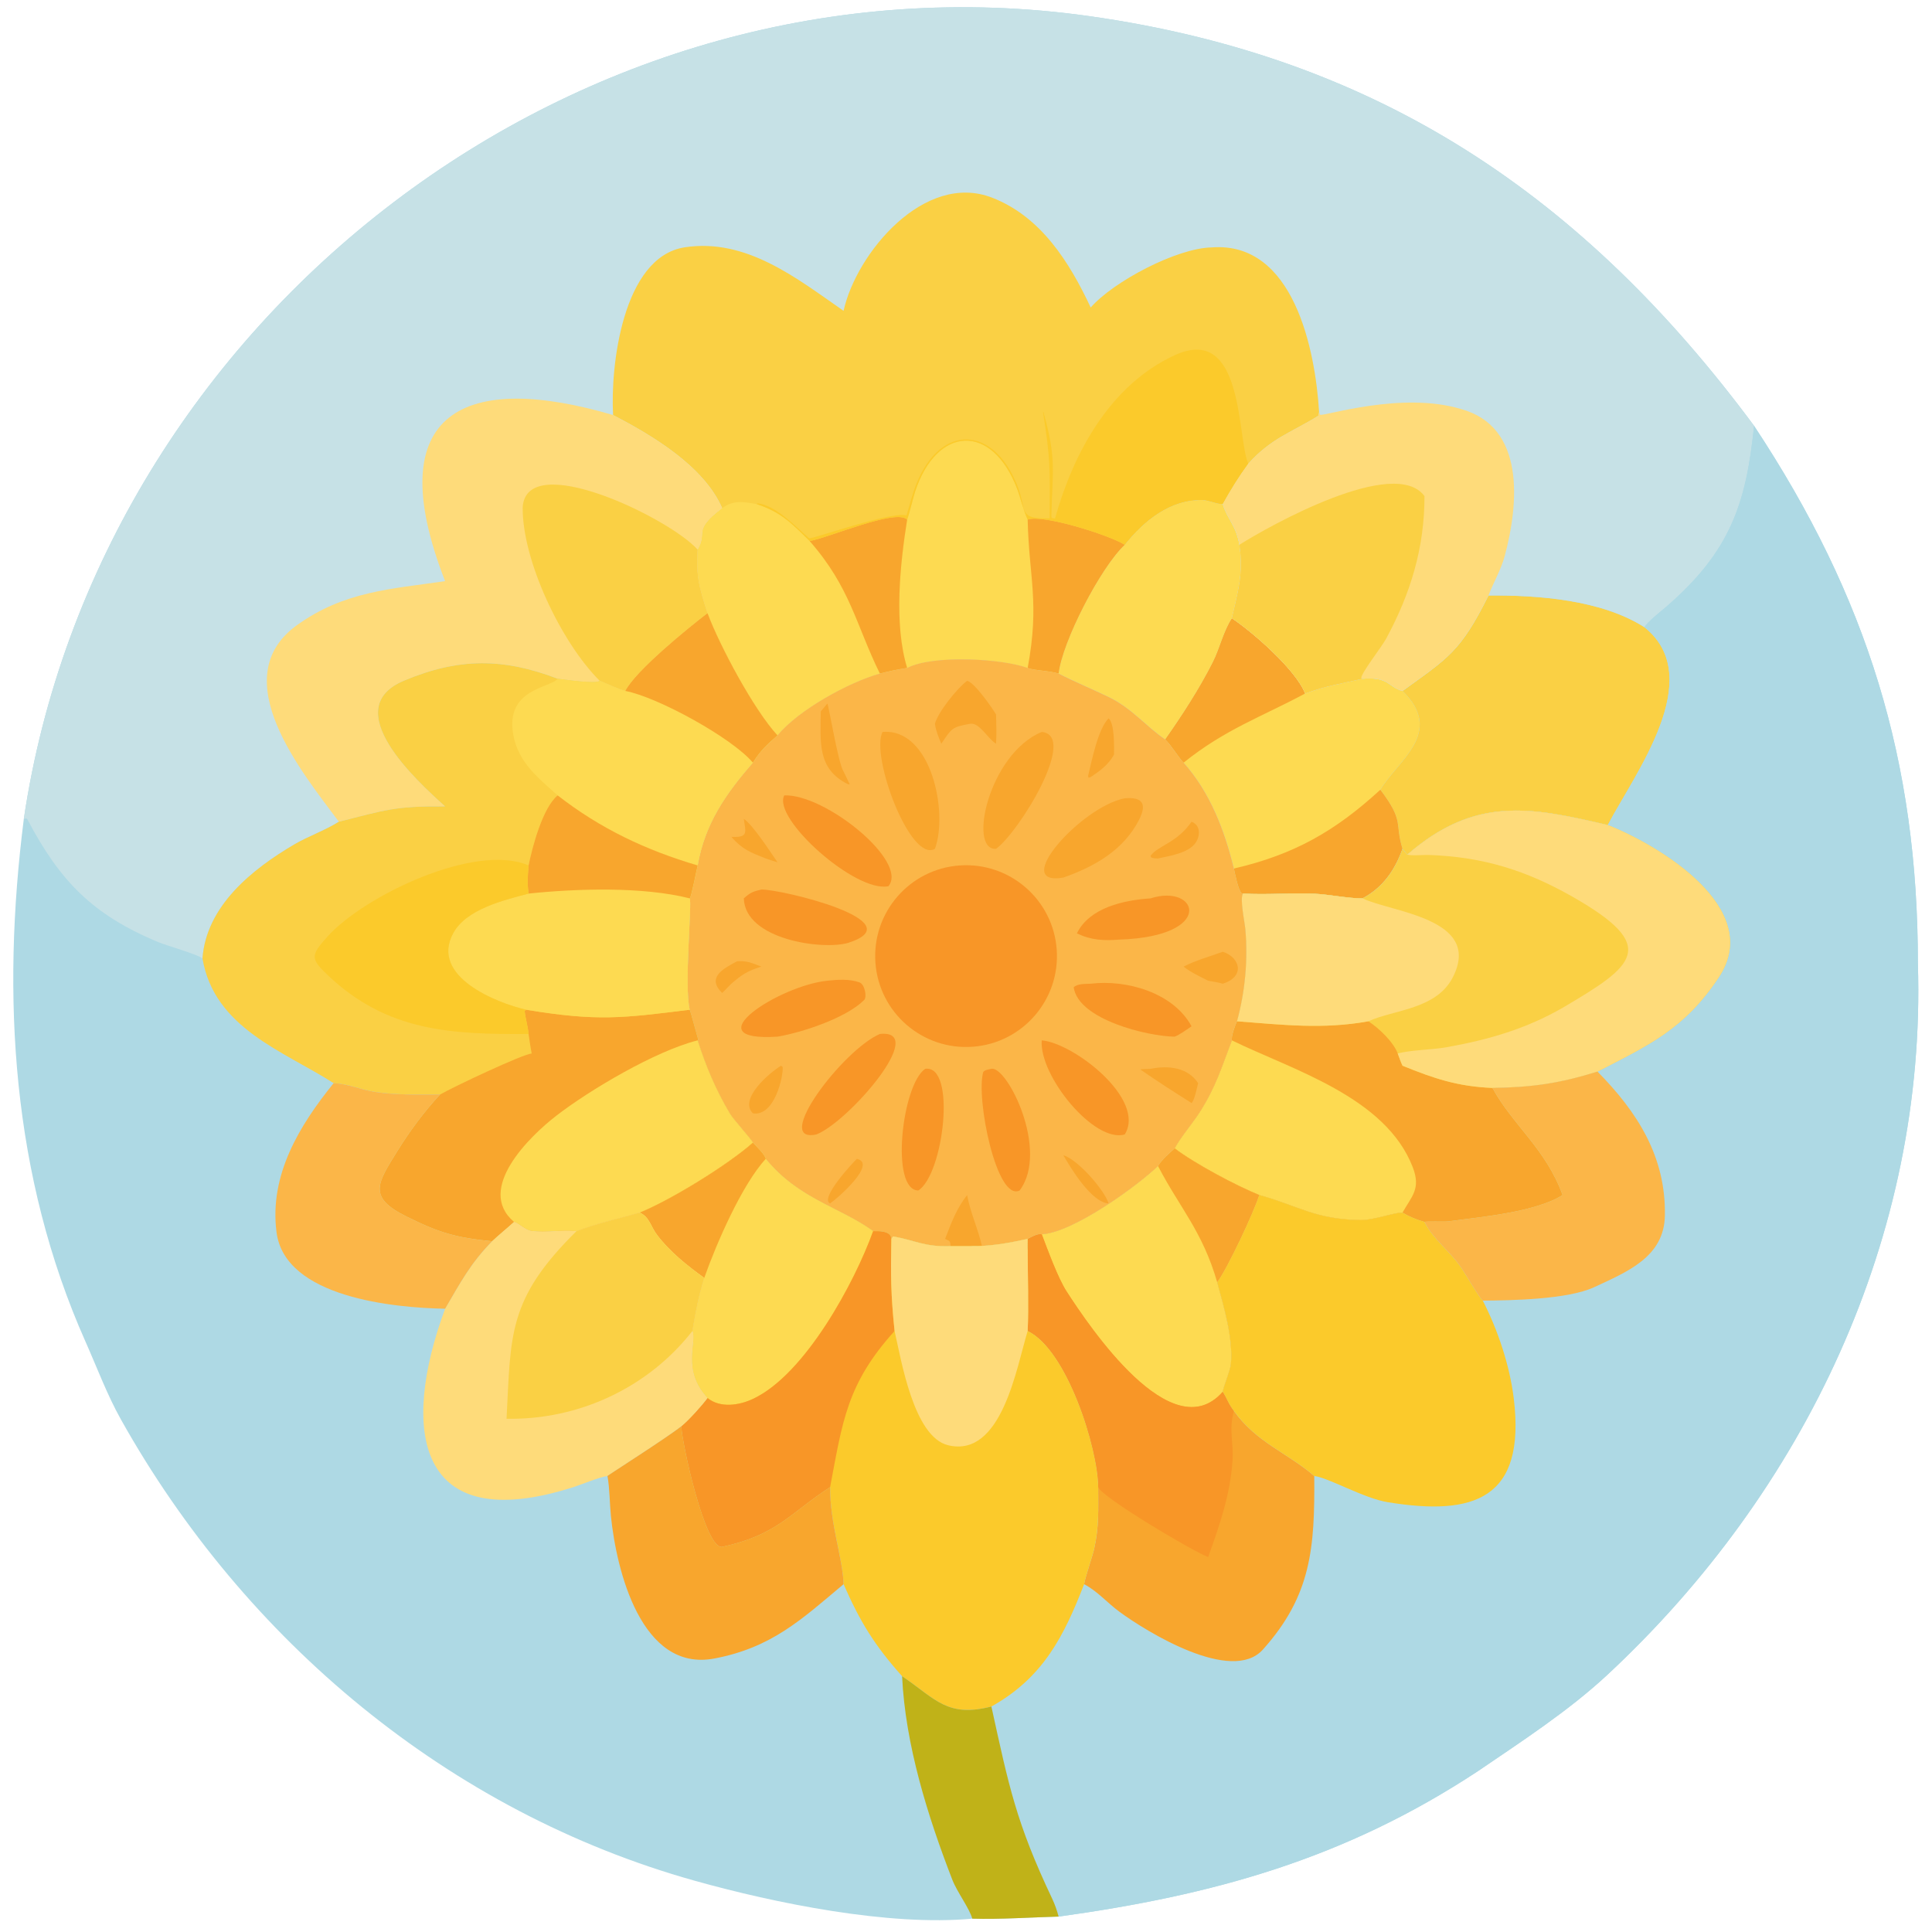
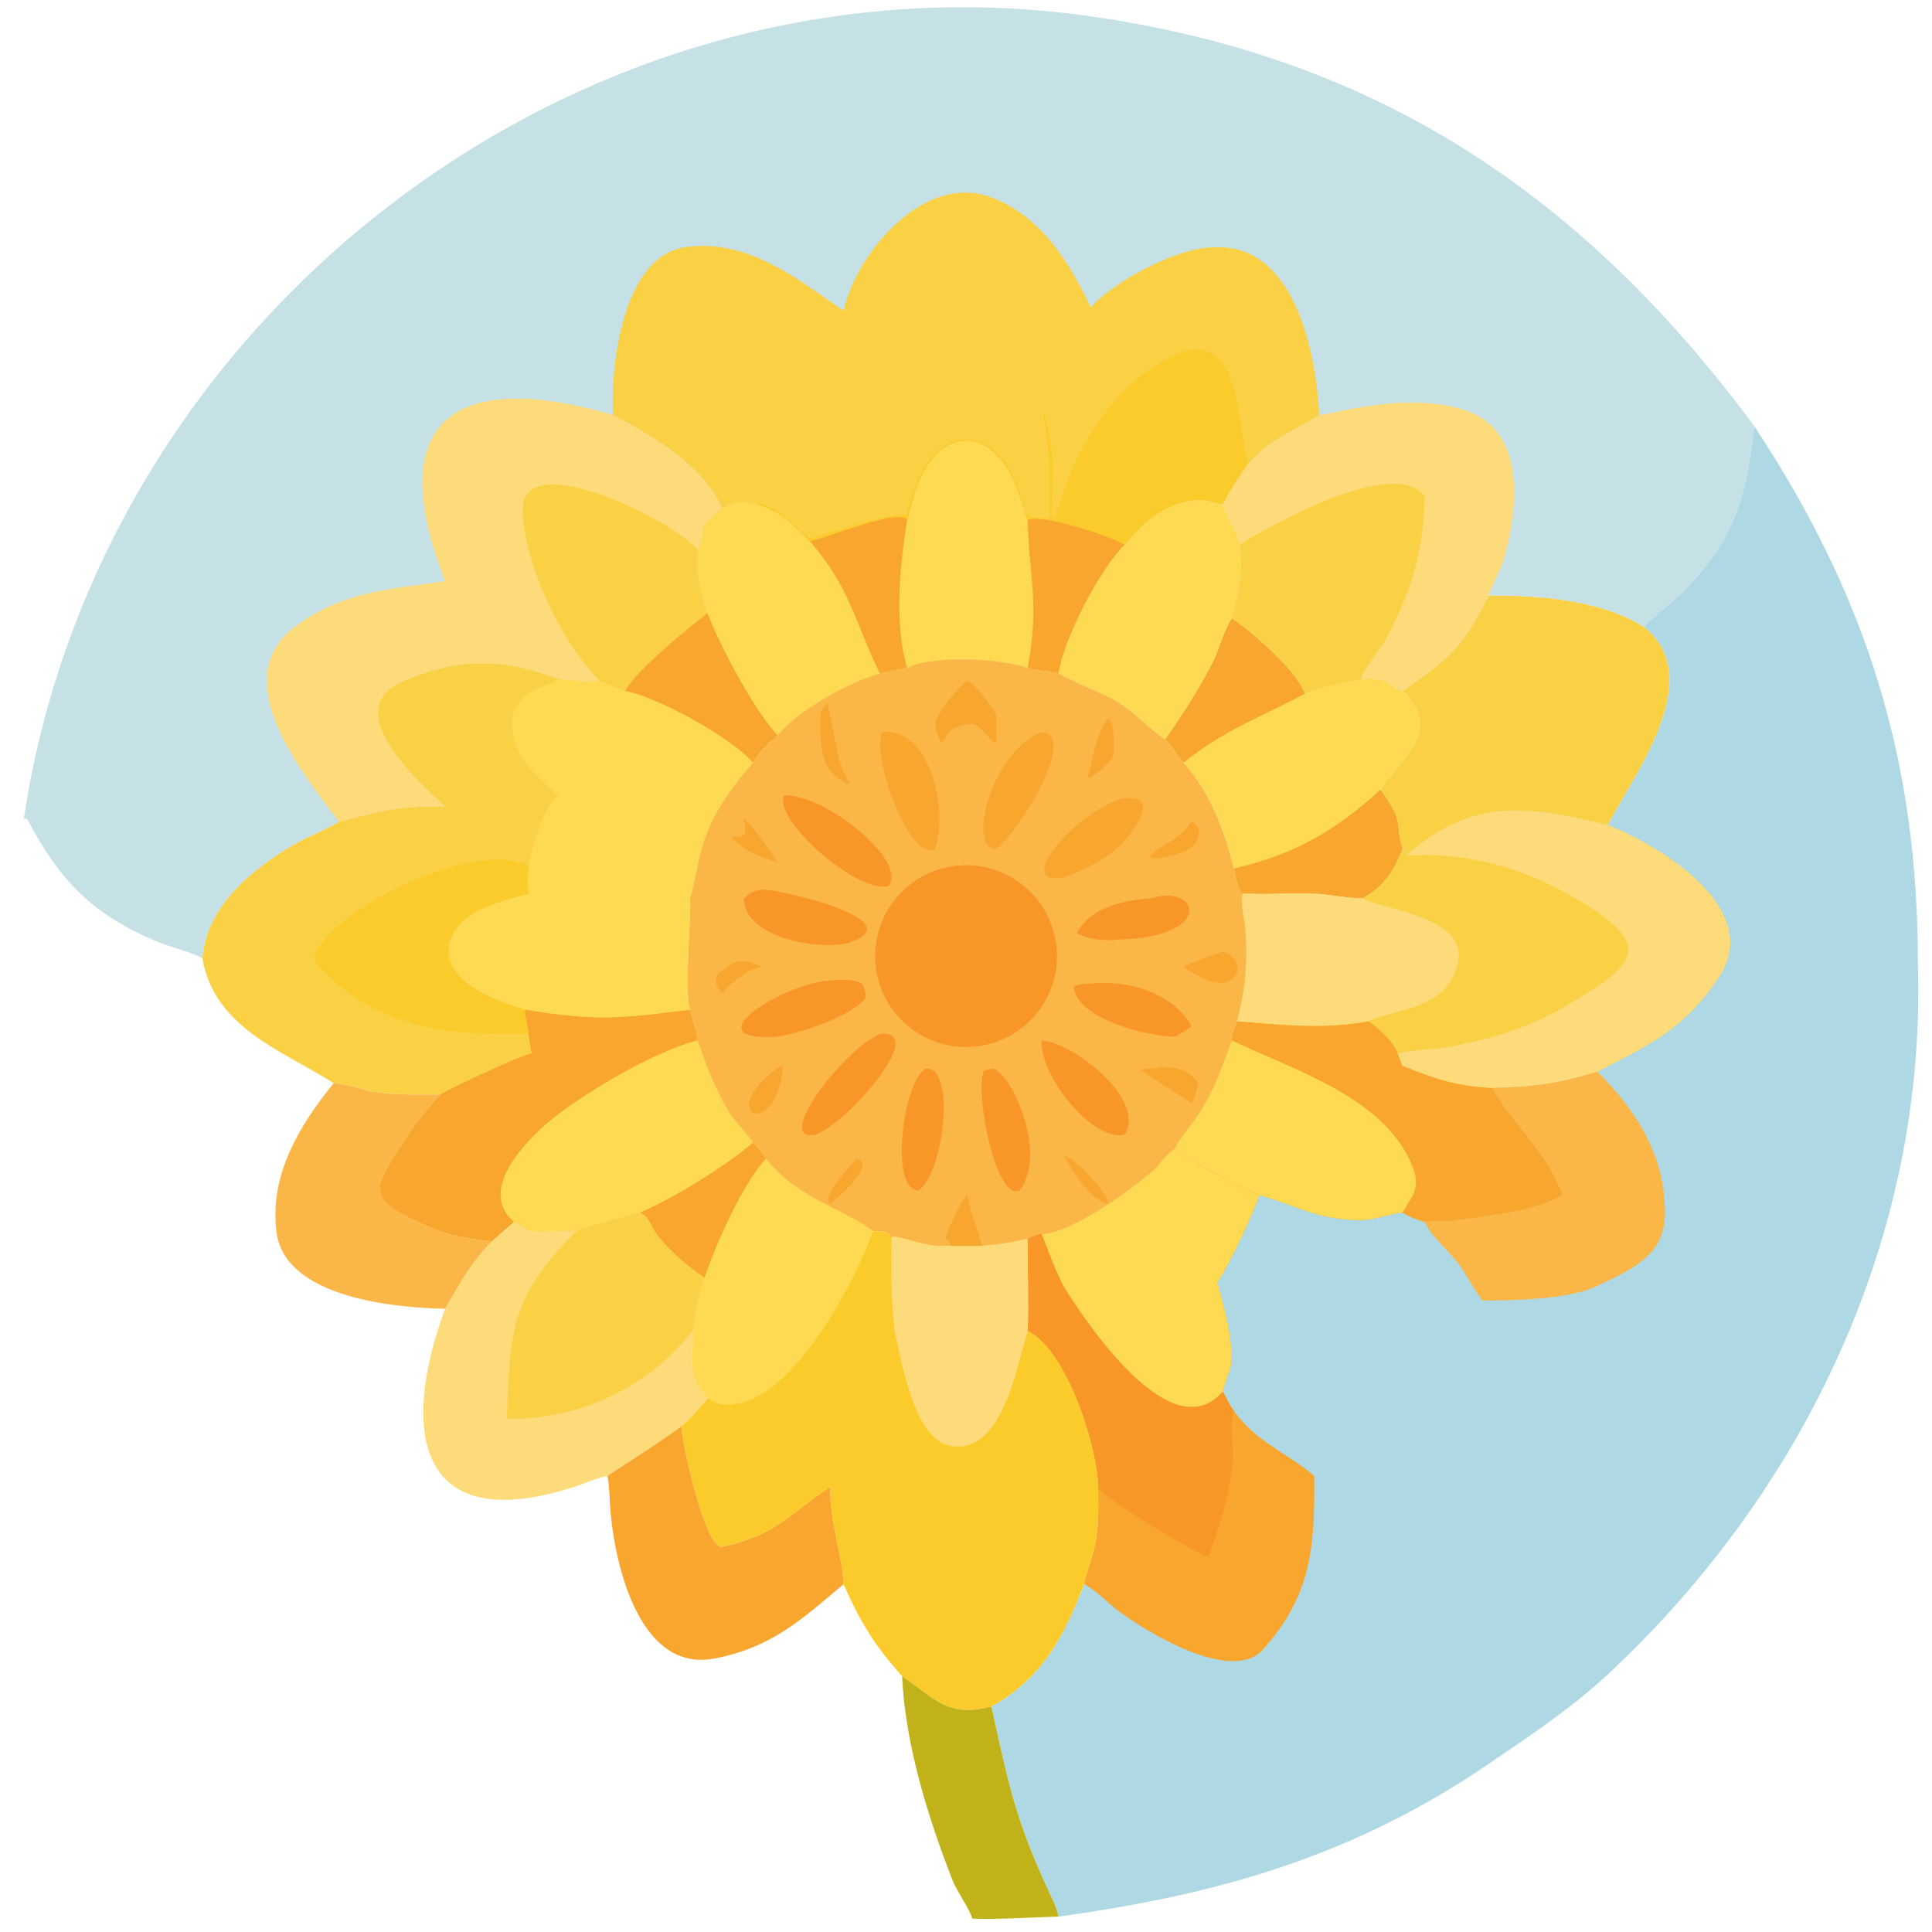
<svg xmlns="http://www.w3.org/2000/svg" width="1024" height="1024" viewBox="0 0 1024 1024">
-   <path fill="#AED9E4" transform="scale(2 2)" d="M6.314 217.014C26.127 83.932 153.749 -14.768 288.64 4.271C365.596 15.133 419.943 52.291 464.847 112.849C494.874 158.259 508.286 201.749 508.259 255.444C510.549 327.672 478.17 395.238 425.993 443.82C415.702 453.403 403.239 461.48 391.656 469.377C356.282 492.694 321.489 502.241 280.547 507.916C273.002 508.109 265.157 508.693 257.664 508.464C235.563 510.528 205.332 504.358 184.118 498.418C118.976 480.18 64.845 434.764 32.022 376.134C28.406 369.676 25.704 362.421 22.695 355.64C3.12 311.661 0.338 264.121 6.314 217.014Z" />
  <path fill="#FAD044" transform="scale(2 2)" d="M394.464 157.81C407.79 157.707 424.324 158.943 435.782 166.212C452.601 179.645 433.102 205.174 426.084 218.647L425.885 218.602C405.527 213.833 390.802 210.965 372.962 226.488C372.6 226.128 372.022 225.374 371.675 224.952C369.51 217.913 372.252 217.829 365.803 209.287C370.286 201.618 382.981 194.14 371.675 183.109C383.839 174.299 387.012 172.722 394.464 157.81Z" />
  <path fill="#FDDA51" transform="scale(2 2)" d="M326.461 163.829C332.141 167.612 343.505 177.594 345.88 183.782C351.813 181.638 355.054 181.265 361.106 179.864C368.159 179.292 367.902 182.107 371.675 183.109C382.981 194.14 370.286 201.618 365.803 209.287C372.252 217.829 369.51 217.913 371.675 224.952C369.698 230.583 366.444 235.24 361.106 238.074C357.578 238.148 352.138 237.005 348.281 236.849C341.868 236.589 335.777 237.174 329.42 236.806L329.098 236.771C328.15 236.045 327.285 231.549 326.994 230.176C324.52 220.039 320.733 210.053 313.667 202.111C312.48 201.011 310.517 197.609 308.765 195.943C313.278 189.525 317.843 182.484 321.374 175.491C323.25 171.777 324.243 167.14 326.461 163.829Z" />
  <path fill="#F8A62D" transform="scale(2 2)" d="M365.803 209.287C372.252 217.829 369.51 217.913 371.675 224.952C369.698 230.583 366.444 235.24 361.106 238.074C357.578 238.148 352.138 237.005 348.281 236.849C341.868 236.589 335.777 237.174 329.42 236.806L329.098 236.771C328.15 236.045 327.285 231.549 326.994 230.176C342.92 226.489 353.881 220.251 365.803 209.287Z" />
  <path fill="#F8A62D" transform="scale(2 2)" d="M326.461 163.829C332.141 167.612 343.505 177.594 345.88 183.782C334.285 190.007 324.714 193.234 313.667 202.111C312.48 201.011 310.517 197.609 308.765 195.943C313.278 189.525 317.843 182.484 321.374 175.491C323.25 171.777 324.243 167.14 326.461 163.829Z" />
  <path fill="#FDDA51" transform="scale(2 2)" d="M298.08 144.371C303.078 138.08 310.059 132.327 318.656 132.505C320.385 132.541 322.06 133.527 324.045 133.584C325.225 137.527 327.57 139.174 328.459 144.371C329.621 152.006 328.022 156.809 326.461 163.829C324.243 167.14 323.25 171.777 321.374 175.491C317.843 182.484 313.278 189.525 308.765 195.943C303.554 192.396 300.009 187.697 293.728 184.673C289.456 182.616 284.656 180.634 280.547 178.502C281.511 170.022 291.657 150.355 298.08 144.371Z" />
  <path fill="#C6E1E6" transform="scale(2 2)" d="M6.314 217.014C26.127 83.932 153.749 -14.768 288.64 4.271C365.596 15.133 419.943 52.291 464.847 112.849C462.735 133.534 458.521 146.128 441.564 160.809C440.114 162.044 436.597 164.807 435.782 166.212C424.324 158.943 407.79 157.707 394.464 157.81C387.012 172.722 383.839 174.299 371.675 183.109C367.902 182.107 368.159 179.292 361.106 179.864C355.054 181.265 351.813 181.638 345.88 183.782C343.505 177.594 332.141 167.612 326.461 163.829C328.022 156.809 329.621 152.006 328.459 144.371C327.57 139.174 325.225 137.527 324.045 133.584C322.06 133.527 320.385 132.541 318.656 132.505C310.059 132.327 303.078 138.08 298.08 144.371C291.657 150.355 281.511 170.022 280.547 178.502C278.163 177.731 274.052 177.707 272.344 177.019C265.526 174.507 247.186 173.471 240.404 177.019C237.597 177.465 235.938 177.796 233.175 178.502C224.833 180.851 211.593 188.144 206.046 194.889C199.837 188.197 190.692 171.099 187.5 162.498C182.406 166.392 168.41 177.775 165.717 183.109C164.255 182.804 160.582 181.075 158.938 180.42C157.939 181.325 149.57 180.073 147.777 179.864C133.404 174.379 121.715 174.241 107.069 180.385C89.361 187.814 110.519 206.995 117.956 213.703C104.671 213.591 102.111 214.673 89.805 217.769C85.816 220.241 81.722 221.592 78.047 223.749C66.746 230.379 54.67 240.118 53.66 254.005C52.412 252.895 44.072 250.602 41.618 249.541C24.667 242.384 15.981 233.714 7.232 217.1C7.078 216.809 6.617 216.977 6.314 217.014Z" />
  <path fill="#FAD044" transform="scale(2 2)" d="M223.556 82.375C226.889 67.163 244.973 45.396 262.953 52.398C275.919 57.448 283.426 69.521 289.048 81.489C295.046 74.635 311.813 65.743 321.124 65.566C342.82 63.928 348.57 92.636 349.576 109.228L349.394 110.171C342.572 114.478 336.907 116.045 330.803 122.899C328.25 126.393 326.137 129.809 324.045 133.584C322.06 133.527 320.385 132.541 318.656 132.505C310.059 132.327 303.078 138.08 298.08 144.371C291.657 150.355 281.511 170.022 280.547 178.502C278.163 177.731 274.052 177.707 272.344 177.019C265.526 174.507 247.186 173.471 240.404 177.019C237.597 177.465 235.938 177.796 233.175 178.502C224.833 180.851 211.593 188.144 206.046 194.889C199.837 188.197 190.692 171.099 187.5 162.498C185.302 155.624 184.452 152.877 184.884 145.663C187.712 140.791 183.346 140.82 191.381 134.662C186.461 123.46 172.914 115.447 162.48 109.995C161.726 97.32 164.908 68.066 181.488 65.537C197.836 63.043 211.222 73.826 223.556 82.375Z" />
  <path fill="#FDDA51" transform="scale(2 2)" d="M240.404 137.69C241.001 136.111 241.984 131.876 242.517 130.26C248.243 112.916 262.79 111.924 269.54 129.501C270.42 131.792 271.26 135.445 272.344 137.69C276.349 136.207 294.128 141.853 298.08 144.371C291.657 150.355 281.511 170.022 280.547 178.502C278.163 177.731 274.052 177.707 272.344 177.019C265.526 174.507 247.186 173.471 240.404 177.019C236.853 165.394 238.504 149.613 240.404 137.69Z" />
  <path fill="#F8A62D" transform="scale(2 2)" d="M272.344 137.69C276.349 136.207 294.128 141.853 298.08 144.371C291.657 150.355 281.511 170.022 280.547 178.502C278.163 177.731 274.052 177.707 272.344 177.019C275.575 159.642 272.671 153.044 272.344 137.69Z" />
  <path fill="#FDDA51" transform="scale(2 2)" d="M191.381 134.662C194.448 132.417 197.024 133.001 200.525 133.584C207.004 135.74 209.689 138.577 214.557 143.37C219.409 142.6 237.459 134.694 240.404 137.69C238.504 149.613 236.853 165.394 240.404 177.019C237.597 177.465 235.938 177.796 233.175 178.502C224.833 180.851 211.593 188.144 206.046 194.889C199.837 188.197 190.692 171.099 187.5 162.498C185.302 155.624 184.452 152.877 184.884 145.663C187.712 140.791 183.346 140.82 191.381 134.662Z" />
  <path fill="#F8A62D" transform="scale(2 2)" d="M214.557 143.37C219.409 142.6 237.459 134.694 240.404 137.69C238.504 149.613 236.853 165.394 240.404 177.019C237.597 177.465 235.938 177.796 233.175 178.502C226.814 165.574 225.378 155.687 214.557 143.37Z" />
  <path fill="#FBCA2B" transform="scale(2 2)" d="M200.525 133.584L200.751 133.383C205.655 133.906 211.016 139.72 214.43 142.658C215.263 142.888 236.451 135.392 240.235 136.594C241.057 133.919 241.728 131.072 242.788 128.387C249.184 112.195 263.254 112.662 269.599 128.682C272.277 135.443 269.537 137.536 278.169 137.371C278.214 123.443 278.453 122.332 276.35 108.761L276.429 109.267L276.513 109.148C280.08 121.909 278.899 124.653 278.617 137.023C279.035 137.465 278.805 137.271 279.584 137.406C284.488 119.93 294.198 102.025 311.284 94.145C329.72 85.643 327.792 116.107 330.803 122.899C328.25 126.393 326.137 129.809 324.045 133.584C322.06 133.527 320.385 132.541 318.656 132.505C310.059 132.327 303.078 138.08 298.08 144.371C294.128 141.853 276.349 136.207 272.344 137.69C271.26 135.445 270.42 131.792 269.54 129.501C262.79 111.924 248.243 112.916 242.517 130.26C241.984 131.876 241.001 136.111 240.404 137.69C237.459 134.694 219.409 142.6 214.557 143.37C209.689 138.577 207.004 135.74 200.525 133.584Z" />
  <path fill="#FEDB7A" transform="scale(2 2)" d="M117.956 154.009C100.215 108.519 123.716 98.556 162.48 109.995C172.914 115.447 186.461 123.46 191.381 134.662C183.346 140.82 187.712 140.791 184.884 145.663C184.452 152.877 185.302 155.624 187.5 162.498C182.406 166.392 168.41 177.775 165.717 183.109C164.255 182.804 160.582 181.075 158.938 180.42C157.939 181.325 149.57 180.073 147.777 179.864C133.404 174.379 121.715 174.241 107.069 180.385C89.361 187.814 110.519 206.995 117.956 213.703C104.671 213.591 102.111 214.673 89.805 217.769C80.293 204.96 59.255 179.69 78.68 165.688C91.17 156.687 103.598 156.104 117.956 154.009Z" />
  <path fill="#FAD044" transform="scale(2 2)" d="M158.938 180.42C148.754 170.324 138.371 148.516 138.514 134.418C139.554 118.959 177.436 137.295 184.884 145.663C184.452 152.877 185.302 155.624 187.5 162.498C182.406 166.392 168.41 177.775 165.717 183.109C164.255 182.804 160.582 181.075 158.938 180.42Z" />
  <path fill="#FEDB7A" transform="scale(2 2)" d="M349.576 109.228L349.853 109.93C351.101 110.291 371.509 103.682 387.116 108.379C404.302 113.029 402.489 133.449 398.773 147.327C397.812 150.919 395.791 154.343 394.464 157.81C387.012 172.722 383.839 174.299 371.675 183.109C367.902 182.107 368.159 179.292 361.106 179.864C355.054 181.265 351.813 181.638 345.88 183.782C343.505 177.594 332.141 167.612 326.461 163.829C328.022 156.809 329.621 152.006 328.459 144.371C327.57 139.174 325.225 137.527 324.045 133.584C326.137 129.809 328.25 126.393 330.803 122.899C336.907 116.045 342.572 114.478 349.394 110.171L349.576 109.228Z" />
  <path fill="#FAD044" transform="scale(2 2)" d="M328.459 144.371C336.333 139.383 369.608 120.734 377.501 131.471C377.523 145.079 373.847 157.248 367.349 169.241C366.13 171.491 360.747 178.324 360.741 179.685L361.106 179.864C355.054 181.265 351.813 181.638 345.88 183.782C343.505 177.594 332.141 167.612 326.461 163.829C328.022 156.809 329.621 152.006 328.459 144.371Z" />
  <path fill="#AED9E4" transform="scale(2 2)" d="M464.847 112.849C494.874 158.259 508.286 201.749 508.259 255.444C510.549 327.672 478.17 395.238 425.993 443.82C415.702 453.403 403.239 461.48 391.656 469.377C356.282 492.694 321.489 502.241 280.547 507.916C280.126 506.319 279.544 504.665 278.839 503.176C269.263 482.969 267.361 473.345 262.729 452.243C276.512 444.562 282.02 433.447 287.302 419.824C287.521 418.191 289.522 412.45 289.979 410.396C291.266 404.618 291.049 399.963 291.032 394.103C290.926 383.664 282.745 357.697 272.344 352.724C272.626 346.433 272.356 337.785 272.344 331.288C272.438 330.341 272.372 329.277 272.344 328.317C273.383 327.795 274.975 326.833 276.071 327.095C284.352 326.626 301.132 314.494 306.878 308.998C308.054 307.174 309.703 305.776 311.305 304.336C312.577 301.758 316.158 297.545 318.025 294.598C322.262 287.914 323.751 282.789 326.461 275.706C326.233 274.715 327.35 271.607 327.818 270.653C329.967 262.739 330.754 254.421 330.029 246.247C329.87 244.461 328.476 237.928 329.42 236.806C335.777 237.174 341.868 236.589 348.281 236.849C352.138 237.005 357.578 238.148 361.106 238.074C366.444 235.24 369.698 230.583 371.675 224.952C372.022 225.374 372.6 226.128 372.962 226.488C390.802 210.965 405.527 213.833 425.885 218.602L426.084 218.647C433.102 205.174 452.601 179.645 435.782 166.212C436.597 164.807 440.114 162.044 441.564 160.809C458.521 146.128 462.735 133.534 464.847 112.849Z" />
  <path fill="#FAD044" transform="scale(2 2)" d="M372.962 226.488C390.802 210.965 405.527 213.833 425.885 218.602L426.084 218.647C439.793 224.084 467.525 240.725 455.562 258.881C446.429 272.741 436.965 276.931 423.352 283.982C413.264 287.123 406.078 288.15 395.506 288.312C400.864 298.15 409.652 304.421 414.1 316.7C406.827 321.299 392.215 322.506 383.731 323.683C382.902 323.798 377.698 323.598 377.501 323.825C375.211 323.133 373.744 322.552 371.675 321.358C369.589 321.277 364.048 323.371 360.641 323.334C348.72 323.207 343.904 319.536 334.106 316.805L333.72 316.7C327.522 314.187 316.593 308.36 311.305 304.336C312.577 301.758 316.158 297.545 318.025 294.598C322.262 287.914 323.751 282.789 326.461 275.706C326.233 274.715 327.35 271.607 327.818 270.653C329.967 262.739 330.754 254.421 330.029 246.247C329.87 244.461 328.476 237.928 329.42 236.806C335.777 237.174 341.868 236.589 348.281 236.849C352.138 237.005 357.578 238.148 361.106 238.074C366.444 235.24 369.698 230.583 371.675 224.952C372.022 225.374 372.6 226.128 372.962 226.488Z" />
  <path fill="#F8A62D" transform="scale(2 2)" d="M327.818 270.653C339.854 271.572 350.611 272.837 362.636 270.653C365.393 272.432 369.266 276.117 370.412 279.187C370.788 280.192 371.225 281.472 371.675 282.421C380.07 285.835 386.299 287.929 395.506 288.312C400.864 298.15 409.652 304.421 414.1 316.7C406.827 321.299 392.215 322.506 383.731 323.683C382.902 323.798 377.698 323.598 377.501 323.825C375.211 323.133 373.744 322.552 371.675 321.358C369.589 321.277 364.048 323.371 360.641 323.334C348.72 323.207 343.904 319.536 334.106 316.805L333.72 316.7C327.522 314.187 316.593 308.36 311.305 304.336C312.577 301.758 316.158 297.545 318.025 294.598C322.262 287.914 323.751 282.789 326.461 275.706C326.233 274.715 327.35 271.607 327.818 270.653Z" />
  <path fill="#FDDA51" transform="scale(2 2)" d="M326.461 275.706C342.321 283.482 367.19 290.628 374.394 309.325C376.596 315.038 374.164 316.955 371.675 321.358C369.589 321.277 364.048 323.371 360.641 323.334C348.72 323.207 343.904 319.536 334.106 316.805L333.72 316.7C327.522 314.187 316.593 308.36 311.305 304.336C312.577 301.758 316.158 297.545 318.025 294.598C322.262 287.914 323.751 282.789 326.461 275.706Z" />
  <path fill="#FEDB7A" transform="scale(2 2)" d="M372.962 226.488C390.802 210.965 405.527 213.833 425.885 218.602L426.084 218.647C439.793 224.084 467.525 240.725 455.562 258.881C446.429 272.741 436.965 276.931 423.352 283.982C413.264 287.123 406.078 288.15 395.506 288.312C386.299 287.929 380.07 285.835 371.675 282.421C371.225 281.472 370.788 280.192 370.412 279.187C373.607 278.274 379.72 278.176 383.251 277.546C394.557 275.526 404.361 272.676 414.165 267.049C433.133 255.872 439.964 250.88 416.787 237.674C404.522 230.686 393.096 227.076 378.61 226.573C377.088 226.52 374.299 226.852 372.962 226.488Z" />
  <path fill="#FEDB7A" transform="scale(2 2)" d="M329.42 236.806C335.777 237.174 341.868 236.589 348.281 236.849C352.138 237.005 357.578 238.148 361.106 238.074C368.609 241.76 392.652 243.283 385.172 258.685C380.86 267.565 369.522 267.498 362.636 270.653C350.611 272.837 339.854 271.572 327.818 270.653C329.967 262.739 330.754 254.421 330.029 246.247C329.87 244.461 328.476 237.928 329.42 236.806Z" />
  <path fill="#F8A62D" transform="scale(2 2)" d="M311.305 304.336C316.593 308.36 327.522 314.187 333.72 316.7C332.359 321.127 325.252 336.267 322.572 339.819C324.36 346.456 326.805 354.552 326.208 361.455C326.059 363.187 324.101 367.809 324.045 368.828C325.295 370.806 325.411 371.799 326.994 373.901C332.924 382.26 341.241 385.047 348.291 391.156C348.445 410.165 347.539 422.815 334.674 437.156C326.429 446.348 303.891 432.445 296.686 427.154C293.397 424.738 290.928 421.749 287.302 419.824C287.521 418.191 289.522 412.45 289.979 410.396C291.266 404.618 291.049 399.963 291.032 394.103C290.926 383.664 282.745 357.697 272.344 352.724C272.626 346.433 272.356 337.785 272.344 331.288C272.438 330.341 272.372 329.277 272.344 328.317C273.383 327.795 274.975 326.833 276.071 327.095C284.352 326.626 301.132 314.494 306.878 308.998C308.054 307.174 309.703 305.776 311.305 304.336Z" />
  <path fill="#FDDA51" transform="scale(2 2)" d="M311.305 304.336C316.593 308.36 327.522 314.187 333.72 316.7C332.359 321.127 325.252 336.267 322.572 339.819C324.36 346.456 326.805 354.552 326.208 361.455C326.059 363.187 324.101 367.809 324.045 368.828C310.548 384.226 288.663 351.511 282.675 342.272C280.325 338.647 277.623 331.131 276.071 327.095C284.352 326.626 301.132 314.494 306.878 308.998C308.054 307.174 309.703 305.776 311.305 304.336Z" />
-   <path fill="#F8A62D" transform="scale(2 2)" d="M311.305 304.336C316.593 308.36 327.522 314.187 333.72 316.7C332.359 321.127 325.252 336.267 322.572 339.819C318.704 326.388 312.717 320.169 306.995 309.225L306.878 308.998C308.054 307.174 309.703 305.776 311.305 304.336Z" />
  <path fill="#F89627" transform="scale(2 2)" d="M272.344 328.317C273.383 327.795 274.975 326.833 276.071 327.095C277.623 331.131 280.325 338.647 282.675 342.272C288.663 351.511 310.548 384.226 324.045 368.828C325.295 370.806 325.411 371.799 326.994 373.901C325.572 379.197 326.981 382.104 326.627 387.184C326.003 396.146 323.198 404.28 320.175 412.633C316.173 411.17 291.945 396.765 291.032 394.103C290.926 383.664 282.745 357.697 272.344 352.724C272.626 346.433 272.356 337.785 272.344 331.288C272.438 330.341 272.372 329.277 272.344 328.317Z" />
-   <path fill="#FBCA2B" transform="scale(2 2)" d="M333.72 316.7L334.106 316.805C343.904 319.536 348.72 323.207 360.641 323.334C364.048 323.371 369.589 321.277 371.675 321.358C373.744 322.552 375.211 323.133 377.501 323.825C380.011 328.689 384.146 331.401 387.297 336.016C388.264 337.432 392.149 344.111 392.953 344.68C396.95 352.447 400.11 361.948 401.162 370.59C404.412 397.296 390.615 401.807 367.826 398.109C361.418 397.089 352.171 391.63 348.291 391.156C341.241 385.047 332.924 382.26 326.994 373.901C325.411 371.799 325.295 370.806 324.045 368.828C324.101 367.809 326.059 363.187 326.208 361.455C326.805 354.552 324.36 346.456 322.572 339.819C325.252 336.267 332.359 321.127 333.72 316.7Z" />
  <path fill="#FBB648" transform="scale(2 2)" d="M423.352 283.982C433.945 294.737 441.49 306.524 441.211 322.124C441.016 333.047 431.429 336.96 422.459 341.125C415.451 344.38 400.456 344.625 392.953 344.68C392.149 344.111 388.264 337.432 387.297 336.016C384.146 331.401 380.011 328.689 377.501 323.825C377.698 323.598 382.902 323.798 383.731 323.683C392.215 322.506 406.827 321.299 414.1 316.7C409.652 304.421 400.864 298.15 395.506 288.312C406.078 288.15 413.264 287.123 423.352 283.982Z" />
  <path fill="#FBB648" transform="scale(2 2)" d="M240.404 177.019C247.186 173.471 265.526 174.507 272.344 177.019C274.052 177.707 278.163 177.731 280.547 178.502C284.656 180.634 289.456 182.616 293.728 184.673C300.009 187.697 303.554 192.396 308.765 195.943C310.517 197.609 312.48 201.011 313.667 202.111C320.733 210.053 324.52 220.039 326.994 230.176C327.285 231.549 328.15 236.045 329.098 236.771L329.42 236.806C328.476 237.928 329.87 244.461 330.029 246.247C330.754 254.421 329.967 262.739 327.818 270.653C327.35 271.607 326.233 274.715 326.461 275.706C323.751 282.789 322.262 287.914 318.025 294.598C316.158 297.545 312.577 301.758 311.305 304.336C309.703 305.776 308.054 307.174 306.878 308.998C301.132 314.494 284.352 326.626 276.071 327.095C274.975 326.833 273.383 327.795 272.344 328.317C272.372 329.277 272.438 330.341 272.344 331.288C272.222 330.339 272.307 329.283 272.344 328.317C267.261 329.43 262.346 330.323 257.11 330.244L251.92 330.244C244.921 330.484 242.513 328.674 236.667 327.663L236.219 328.317C236.078 326.187 233.065 326.271 231.385 326.275C222.498 319.85 211.63 317.776 202.927 307.114C202.695 305.953 200.407 303.76 199.529 302.816C199.383 302.22 194.269 296.534 193.443 295.138C189.76 288.914 187.053 282.594 184.884 275.706L185.007 275.432C184.561 273.978 183.117 268.428 182.779 267.589C181.255 261.325 183.436 239.214 182.779 238.074C183.206 237.745 184.58 230.484 184.884 229.355C186.795 218.316 192.352 210.317 199.529 202.111C201.382 199.036 203.384 197.214 206.046 194.889C211.593 188.144 224.833 180.851 233.175 178.502C235.938 177.796 237.597 177.465 240.404 177.019Z" />
  <path fill="#F8A62D" transform="scale(2 2)" d="M250.46 328.317C252.118 324.047 253.447 320.343 256.297 316.7C257.168 321.45 259.202 325.625 260.229 330.244C259.222 330.185 258.082 330.051 257.11 330.244L251.92 330.244C251.811 328.829 251.749 328.933 250.46 328.317Z" />
  <path fill="#F89627" transform="scale(2 2)" d="M254.37 229.35C267.607 228.442 279.085 238.411 280.041 251.644C280.996 264.878 271.069 276.392 257.839 277.395C244.542 278.404 232.956 268.415 231.995 255.114C231.035 241.812 241.065 230.262 254.37 229.35Z" />
  <path fill="#F89627" transform="scale(2 2)" d="M201.779 235.732C206.98 235.639 242.605 244.158 224.766 249.871C218.039 251.846 197.452 249.049 197.117 238.074C198.942 236.463 199.505 236.288 201.779 235.732Z" />
  <path fill="#F8A62D" transform="scale(2 2)" d="M233.871 193.974C246.767 192.865 251.353 215.296 247.759 224.952C241.243 228.725 230.653 200.372 233.871 193.974Z" />
  <path fill="#F89627" transform="scale(2 2)" d="M207.845 210.787C218.654 210.366 240.83 228.27 235.451 234.85C226.77 236.7 204.568 216.85 207.845 210.787Z" />
  <path fill="#F89627" transform="scale(2 2)" d="M219.261 259.901C221.952 259.593 225.184 259.396 227.771 260.343C229.208 260.869 229.795 264.232 229.004 265.019C224.149 269.853 212.404 273.653 206.046 274.725C183.259 276.184 206.552 261.158 219.261 259.901Z" />
  <path fill="#F8A62D" transform="scale(2 2)" d="M276.071 193.974C285.822 194.903 270.052 220.522 263.968 224.952C256.408 225.447 262.082 199.75 276.071 193.974Z" />
  <path fill="#F89627" transform="scale(2 2)" d="M233.175 274.011C246.308 272.628 224.807 297.341 216.371 300.633C204.43 303.214 223.394 278.19 233.175 274.011Z" />
  <path fill="#F89627" transform="scale(2 2)" d="M276.071 275.706C284.545 276.423 303.787 291.288 298.08 300.633C289.992 303.04 275.358 285.097 276.071 275.706Z" />
  <path fill="#F8A62D" transform="scale(2 2)" d="M298.08 211.549C302.717 211.17 304.04 212.978 301.874 217.234C297.768 225.3 290.047 229.667 281.789 232.568C267.574 235.014 286.526 213.783 298.08 211.549Z" />
  <path fill="#F89627" transform="scale(2 2)" d="M262.729 283.249C266.885 282.424 278.164 304.892 270.212 315.487C264.098 318.564 258.548 290.888 260.576 284.075C261.059 283.501 261.938 283.434 262.729 283.249Z" />
  <path fill="#F89627" transform="scale(2 2)" d="M289.048 260.694C298.478 259.545 310.925 263.013 315.768 271.978C314.439 272.886 312.754 274.138 311.305 274.725C304.191 274.647 285.758 270.229 284.54 261.647C285.487 260.658 287.635 260.772 289.048 260.694Z" />
  <path fill="#F89627" transform="scale(2 2)" d="M245.2 283.249C253.512 282.098 250.101 311.151 243.371 315.487C235.84 315.434 239.027 287.363 245.2 283.249Z" />
  <path fill="#F89627" transform="scale(2 2)" d="M304.928 238.074C317.485 234.04 322.318 248.157 296.687 249C292.482 249.318 289.214 249.187 285.393 247.352C288.764 240.468 297.901 238.546 304.928 238.074Z" />
  <path fill="#F8A62D" transform="scale(2 2)" d="M256.297 180.42C258.261 180.854 262.913 187.558 263.968 189.357C264.028 191.943 264.134 194.524 263.968 197.105C261.536 195.543 259.609 191.453 257.11 191.807C252.16 192.679 252.226 193.026 249.451 197.105C248.631 195.048 248.113 193.997 247.759 191.807C248.582 188.724 253.602 182.448 256.297 180.42Z" />
  <path fill="#F8A62D" transform="scale(2 2)" d="M324.045 252.225C328.647 253.689 330.055 258.817 324.045 260.694C322.973 260.362 321.321 260.111 320.175 259.901C318.163 258.885 315.353 257.565 313.667 256.156C316.923 254.48 320.58 253.497 324.045 252.225Z" />
  <path fill="#F8A62D" transform="scale(2 2)" d="M304.928 283.249C309.592 282.29 314.794 282.855 317.518 287.05C317.205 288.268 316.544 291.666 315.768 292.311C311.285 289.491 306.648 286.515 302.3 283.496L302.43 283.347L304.928 283.249Z" />
  <path fill="#F8A62D" transform="scale(2 2)" d="M219.261 186.453C219.608 186.949 222.177 202.455 223.529 204.411C223.599 204.513 225.201 207.908 225.188 207.834L224.766 207.837C216.423 203.778 217.478 196.496 217.515 188.531L219.261 186.453Z" />
  <path fill="#F8A62D" transform="scale(2 2)" d="M206.994 282.421L207.411 282.753C207.639 285.204 205.264 295.957 199.529 295.045C195.708 291.272 203.927 284.264 206.994 282.421Z" />
  <path fill="#F8A62D" transform="scale(2 2)" d="M293.782 190.372C295.408 191.673 295.243 197.984 295.223 199.99C293.682 202.724 291.585 204.233 289.048 205.927L288.489 206.118L288.351 205.643C289.353 201.527 290.949 193.254 293.782 190.372Z" />
  <path fill="#F8A62D" transform="scale(2 2)" d="M315.768 217.769C318.21 218.69 318.107 221.5 316.868 223.314C314.967 226.094 310.06 226.795 306.878 227.504C306.002 227.479 305.947 227.51 305.081 227.235L304.904 226.826C306.817 224.077 311.837 223.472 315.768 217.769Z" />
  <path fill="#F8A62D" transform="scale(2 2)" d="M197.117 217.014C199.459 218.496 204.219 225.865 206.046 228.519C205.048 228.238 203.923 227.834 202.927 227.504C198.823 225.878 196.71 225.093 193.81 221.773L194.246 221.788C198.384 221.919 197.587 220.433 197.117 217.014Z" />
  <path fill="#F8A62D" transform="scale(2 2)" d="M195.325 254.757C197.946 254.524 199.312 255.25 201.779 256.156C198.115 257.303 196.714 258.201 193.81 260.694L191.381 263.154C187.281 259.139 191.384 256.814 195.325 254.757Z" />
  <path fill="#F8A62D" transform="scale(2 2)" d="M227.069 307.114C232.643 308.274 221.813 317.716 219.987 318.916C217.144 317.684 225.86 308.268 227.069 307.114Z" />
  <path fill="#F8A62D" transform="scale(2 2)" d="M281.789 306.135C285.742 307.349 292.757 315.494 293.782 318.916C289.274 318.679 283.794 309.63 281.789 306.135Z" />
  <path fill="#FAD044" transform="scale(2 2)" d="M187.5 162.498C190.692 171.099 199.837 188.197 206.046 194.889C203.384 197.214 201.382 199.036 199.529 202.111C192.352 210.317 186.795 218.316 184.884 229.355C184.58 230.484 183.206 237.745 182.779 238.074C183.436 239.214 181.255 261.325 182.779 267.589C183.117 268.428 184.561 273.978 185.007 275.432L184.884 275.706C187.053 282.594 189.76 288.914 193.443 295.138C194.269 296.534 199.383 302.22 199.529 302.816C192.974 308.663 177.679 318.078 169.53 321.358C164.02 322.903 158.109 324.221 152.77 326.275C148.93 325.86 144.662 326.73 140.765 326.181C139.197 325.96 137.347 324.01 136.234 323.825C134.426 325.457 132.116 327.345 130.417 328.943C120.773 327.965 116.532 326.754 107.73 322.389C97.37 317.251 99.991 313.627 105.315 305.04C108.46 299.967 112.442 294.525 116.639 290.053C110.797 290.053 105.065 290.255 99.268 289.347C95.381 288.738 92.355 287.229 88.419 287.05C75.112 278.522 56.787 272.491 53.66 254.005C54.67 240.118 66.746 230.379 78.047 223.749C81.722 221.592 85.816 220.241 89.805 217.769C102.111 214.673 104.671 213.591 117.956 213.703C110.519 206.995 89.361 187.814 107.069 180.385C121.715 174.241 133.404 174.379 147.777 179.864C149.57 180.073 157.939 181.325 158.938 180.42C160.582 181.075 164.255 182.804 165.717 183.109C168.41 177.775 182.406 166.392 187.5 162.498Z" />
  <path fill="#F8A62D" transform="scale(2 2)" d="M182.779 267.589C183.117 268.428 184.561 273.978 185.007 275.432L184.884 275.706C187.053 282.594 189.76 288.914 193.443 295.138C194.269 296.534 199.383 302.22 199.529 302.816C192.974 308.663 177.679 318.078 169.53 321.358C164.02 322.903 158.109 324.221 152.77 326.275C148.93 325.86 144.662 326.73 140.765 326.181C139.197 325.96 137.347 324.01 136.234 323.825C134.426 325.457 132.116 327.345 130.417 328.943C120.773 327.965 116.532 326.754 107.73 322.389C97.37 317.251 99.991 313.627 105.315 305.04C108.46 299.967 112.442 294.525 116.639 290.053C119.91 288.148 138.523 279.349 140.909 279.187C140.572 277.522 140.332 275.702 140.078 274.011C139.909 272.111 139.26 269.975 139.038 267.911L139.427 267.589C158.345 270.707 164.903 269.815 182.779 267.589Z" />
  <path fill="#FDDA51" transform="scale(2 2)" d="M136.234 323.825C125.902 315.095 140.533 301.008 147.391 295.705C156.19 288.901 173.681 278.511 184.884 275.706C187.053 282.594 189.76 288.914 193.443 295.138C194.269 296.534 199.383 302.22 199.529 302.816C192.974 308.663 177.679 318.078 169.53 321.358C164.02 322.903 158.109 324.221 152.77 326.275C148.93 325.86 144.662 326.73 140.765 326.181C139.197 325.96 137.347 324.01 136.234 323.825Z" />
  <path fill="#FDDA51" transform="scale(2 2)" d="M187.5 162.498C190.692 171.099 199.837 188.197 206.046 194.889C203.384 197.214 201.382 199.036 199.529 202.111C192.352 210.317 186.795 218.316 184.884 229.355C171.082 225.276 159.107 219.604 147.777 210.787C142.669 206.177 137.391 202.125 136.037 194.799C133.751 182.423 146.047 182.308 147.777 179.864C149.57 180.073 157.939 181.325 158.938 180.42C160.582 181.075 164.255 182.804 165.717 183.109C168.41 177.775 182.406 166.392 187.5 162.498Z" />
  <path fill="#F8A62D" transform="scale(2 2)" d="M187.5 162.498C190.692 171.099 199.837 188.197 206.046 194.889C203.384 197.214 201.382 199.036 199.529 202.111C193.911 195.466 174.177 184.69 165.717 183.109C168.41 177.775 182.406 166.392 187.5 162.498Z" />
  <path fill="#FDDA51" transform="scale(2 2)" d="M147.777 210.787C159.107 219.604 171.082 225.276 184.884 229.355C184.58 230.484 183.206 237.745 182.779 238.074C183.436 239.214 181.255 261.325 182.779 267.589C164.903 269.815 158.345 270.707 139.427 267.589C131.481 265.754 113.903 258.752 120.098 247.317C123.575 240.9 133.446 238.583 140.078 236.806C139.678 233.873 139.843 232.318 140.078 229.355C141.06 224.458 143.809 214.048 147.777 210.787Z" />
-   <path fill="#F8A62D" transform="scale(2 2)" d="M147.777 210.787C159.107 219.604 171.082 225.276 184.884 229.355C184.58 230.484 183.206 237.745 182.779 238.074C170.279 234.91 152.742 235.483 140.078 236.806C139.678 233.873 139.843 232.318 140.078 229.355C141.06 224.458 143.809 214.048 147.777 210.787Z" />
  <path fill="#FBCA2B" transform="scale(2 2)" d="M140.078 274.011C119.62 274.152 102.624 273.383 86.904 258.475C82.22 254.033 82.288 253.205 86.781 248.205C96.526 237.359 126.068 223.222 140.078 229.355C139.843 232.318 139.678 233.873 140.078 236.806C133.446 238.583 123.575 240.9 120.098 247.317C113.903 258.752 131.481 265.754 139.427 267.589L139.038 267.911C139.26 269.975 139.909 272.111 140.078 274.011Z" />
  <path fill="#FBCA2B" transform="scale(2 2)" d="M199.529 302.816C200.407 303.76 202.695 305.953 202.927 307.114C211.63 317.776 222.498 319.85 231.385 326.275C233.065 326.271 236.078 326.187 236.219 328.317L236.667 327.663C242.513 328.674 244.921 330.484 251.92 330.244L257.11 330.244C262.346 330.323 267.261 329.43 272.344 328.317C272.307 329.283 272.222 330.339 272.344 331.288C272.356 337.785 272.626 346.433 272.344 352.724C282.745 357.697 290.926 383.664 291.032 394.103C291.049 399.963 291.266 404.618 289.979 410.396C289.522 412.45 287.521 418.191 287.302 419.824C282.02 433.447 276.512 444.562 262.729 452.243C251.18 455.226 248.002 450.365 239.454 444.473L239.063 444.206C231.727 435.997 227.924 429.775 223.556 419.824C223.341 412.856 219.976 404.031 219.987 394.103C209.326 400.995 206.064 406.723 191.445 409.916C186.906 410.907 180.65 382.122 180.569 377.963C182.501 376.407 186.091 372.402 187.5 370.48C180.479 362.974 184.863 355.466 183.488 352.724C184.445 347.292 185.015 343.981 186.63 338.673C182.062 335.367 177.385 331.665 174.003 327.111C172.44 325.005 172.058 322.465 169.53 321.358C177.679 318.078 192.974 308.663 199.529 302.816Z" />
  <path fill="#FDDA51" transform="scale(2 2)" d="M199.529 302.816C200.407 303.76 202.695 305.953 202.927 307.114C211.63 317.776 222.498 319.85 231.385 326.275C226.58 339.671 213.425 364.216 199.585 370.697C195.969 372.438 190.831 373.221 187.5 370.48C180.479 362.974 184.863 355.466 183.488 352.724C184.445 347.292 185.015 343.981 186.63 338.673C182.062 335.367 177.385 331.665 174.003 327.111C172.44 325.005 172.058 322.465 169.53 321.358C177.679 318.078 192.974 308.663 199.529 302.816Z" />
  <path fill="#F8A62D" transform="scale(2 2)" d="M199.529 302.816C200.407 303.76 202.695 305.953 202.927 307.114C196.652 313.9 189.821 329.599 186.63 338.673C182.062 335.367 177.385 331.665 174.003 327.111C172.44 325.005 172.058 322.465 169.53 321.358C177.679 318.078 192.974 308.663 199.529 302.816Z" />
-   <path fill="#F89627" transform="scale(2 2)" d="M231.385 326.275C233.065 326.271 236.078 326.187 236.219 328.317C236.047 338.049 236.064 342.973 237.071 352.724C224.359 366.788 223.279 376.813 219.987 394.103C209.326 400.995 206.064 406.723 191.445 409.916C186.906 410.907 180.65 382.122 180.569 377.963C182.501 376.407 186.091 372.402 187.5 370.48C190.831 373.221 195.969 372.438 199.585 370.697C213.425 364.216 226.58 339.671 231.385 326.275Z" />
  <path fill="#FEDB7A" transform="scale(2 2)" d="M236.219 328.317L236.667 327.663C242.513 328.674 244.921 330.484 251.92 330.244L257.11 330.244C262.346 330.323 267.261 329.43 272.344 328.317C272.307 329.283 272.222 330.339 272.344 331.288C272.356 337.785 272.626 346.433 272.344 352.724C269.392 362.342 265.487 386.435 251.263 383.005C242.108 380.798 238.816 360.299 237.071 352.724C236.064 342.973 236.047 338.049 236.219 328.317Z" />
  <path fill="#FEDB7A" transform="scale(2 2)" d="M152.77 326.275C158.109 324.221 164.02 322.903 169.53 321.358C172.058 322.465 172.44 325.005 174.003 327.111C177.385 331.665 182.062 335.367 186.63 338.673C185.015 343.981 184.445 347.292 183.488 352.724C184.863 355.466 180.479 362.974 187.5 370.48C186.091 372.402 182.501 376.407 180.569 377.963C177.061 380.802 161.28 390.84 160.986 391.156C158.743 391.468 154.336 393.341 151.957 394.103C110.285 407.435 106.062 379 117.956 346.829C122.056 339.837 124.629 334.868 130.417 328.943C132.116 327.345 134.426 325.457 136.234 323.825C137.347 324.01 139.197 325.96 140.765 326.181C144.662 326.73 148.93 325.86 152.77 326.275Z" />
  <path fill="#FAD044" transform="scale(2 2)" d="M152.77 326.275C158.109 324.221 164.02 322.903 169.53 321.358C172.058 322.465 172.44 325.005 174.003 327.111C177.385 331.665 182.062 335.367 186.63 338.673C185.015 343.981 184.445 347.292 183.488 352.724C171.751 367.78 153.287 376.35 134.239 375.982C135.414 353.766 134.435 344.351 152.77 326.275Z" />
  <path fill="#F8A62D" transform="scale(2 2)" d="M160.986 391.156C161.28 390.84 177.061 380.802 180.569 377.963C180.65 382.122 186.906 410.907 191.445 409.916C206.064 406.723 209.326 400.995 219.987 394.103C219.976 404.031 223.341 412.856 223.556 419.824C212.578 429.019 204.599 436.632 189.294 439.525C169.934 443.185 163.35 416.126 161.897 401.737C161.555 398.35 161.584 394.413 160.986 391.156Z" />
  <path fill="#FBB648" transform="scale(2 2)" d="M88.419 287.05C92.355 287.229 95.381 288.738 99.268 289.347C105.065 290.255 110.797 290.053 116.639 290.053C112.442 294.525 108.46 299.967 105.315 305.04C99.991 313.627 97.37 317.251 107.73 322.389C116.532 326.754 120.773 327.965 130.417 328.943C124.629 334.868 122.056 339.837 117.956 346.829C104.511 346.574 75.523 343.911 73.281 326.546C71.319 311.35 79.405 298.199 88.419 287.05Z" />
  <path fill="#C0B218" transform="scale(2 2)" d="M239.063 444.206L239.454 444.473C248.002 450.365 251.18 455.226 262.729 452.243C267.361 473.345 269.263 482.969 278.839 503.176C279.544 504.665 280.126 506.319 280.547 507.916C273.002 508.109 265.157 508.693 257.664 508.464C256.899 505.686 253.655 501.46 252.358 498.111C245.858 481.332 239.911 462.372 239.063 444.206Z" />
</svg>